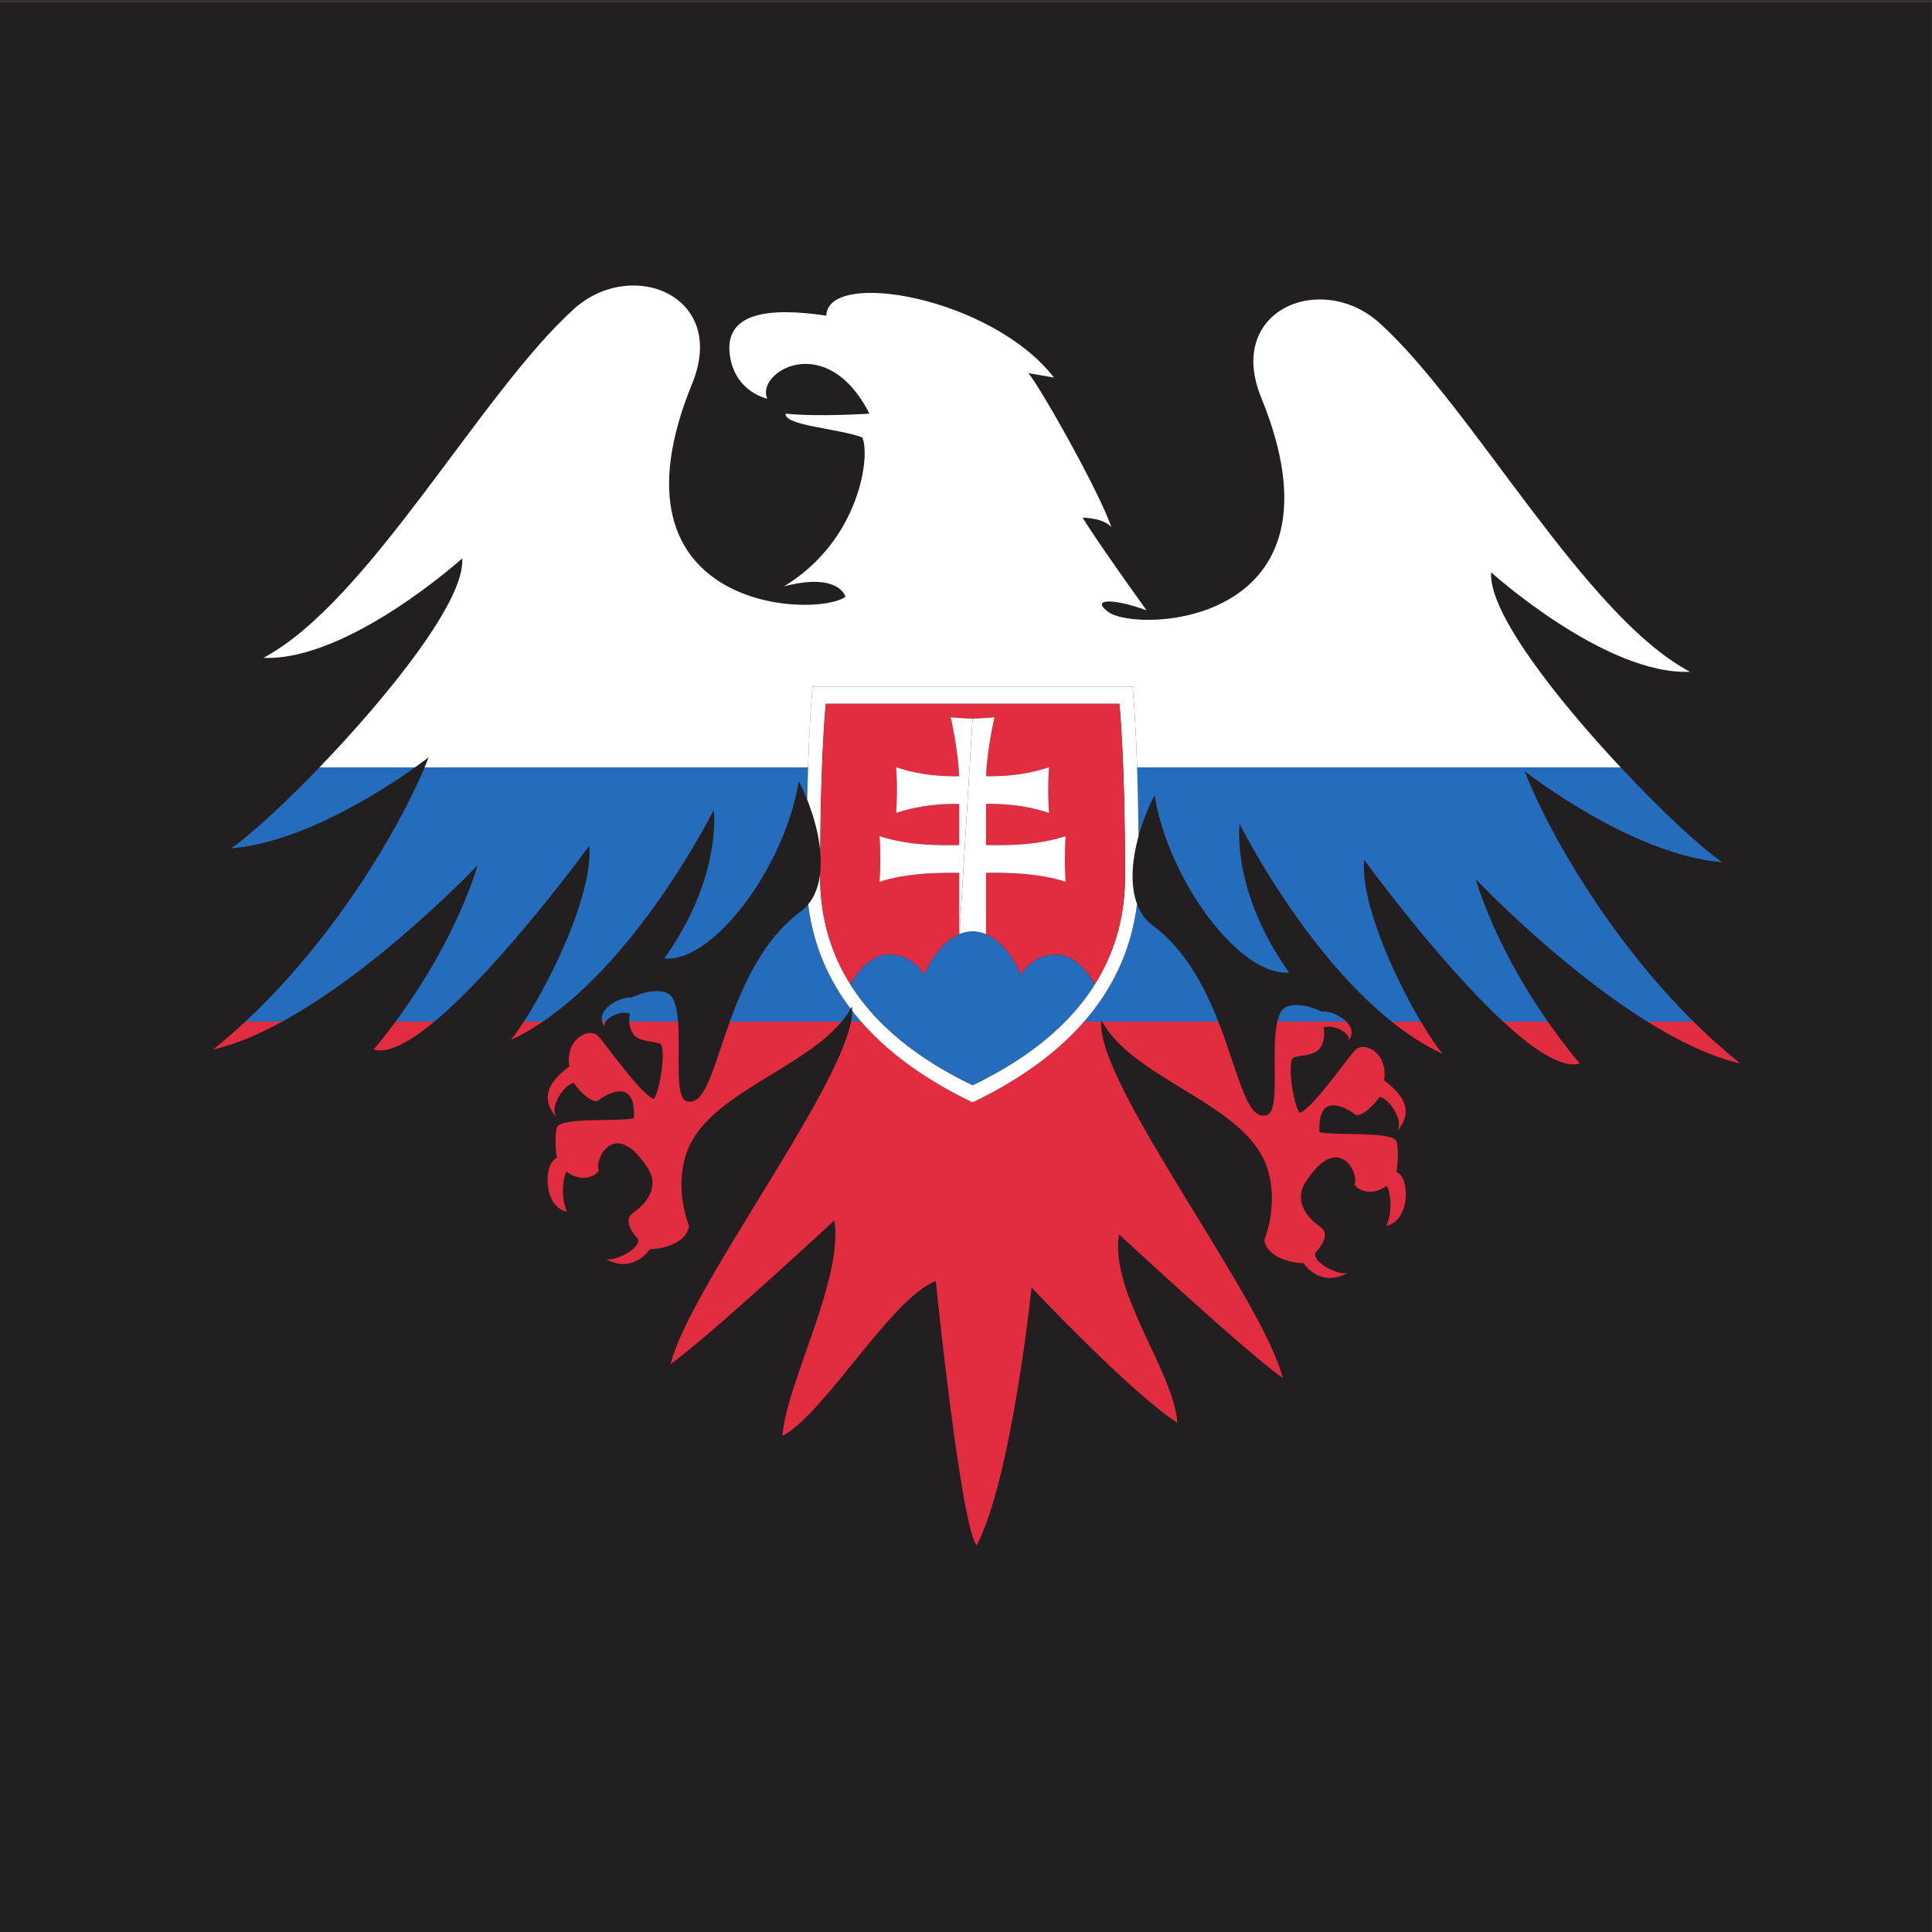
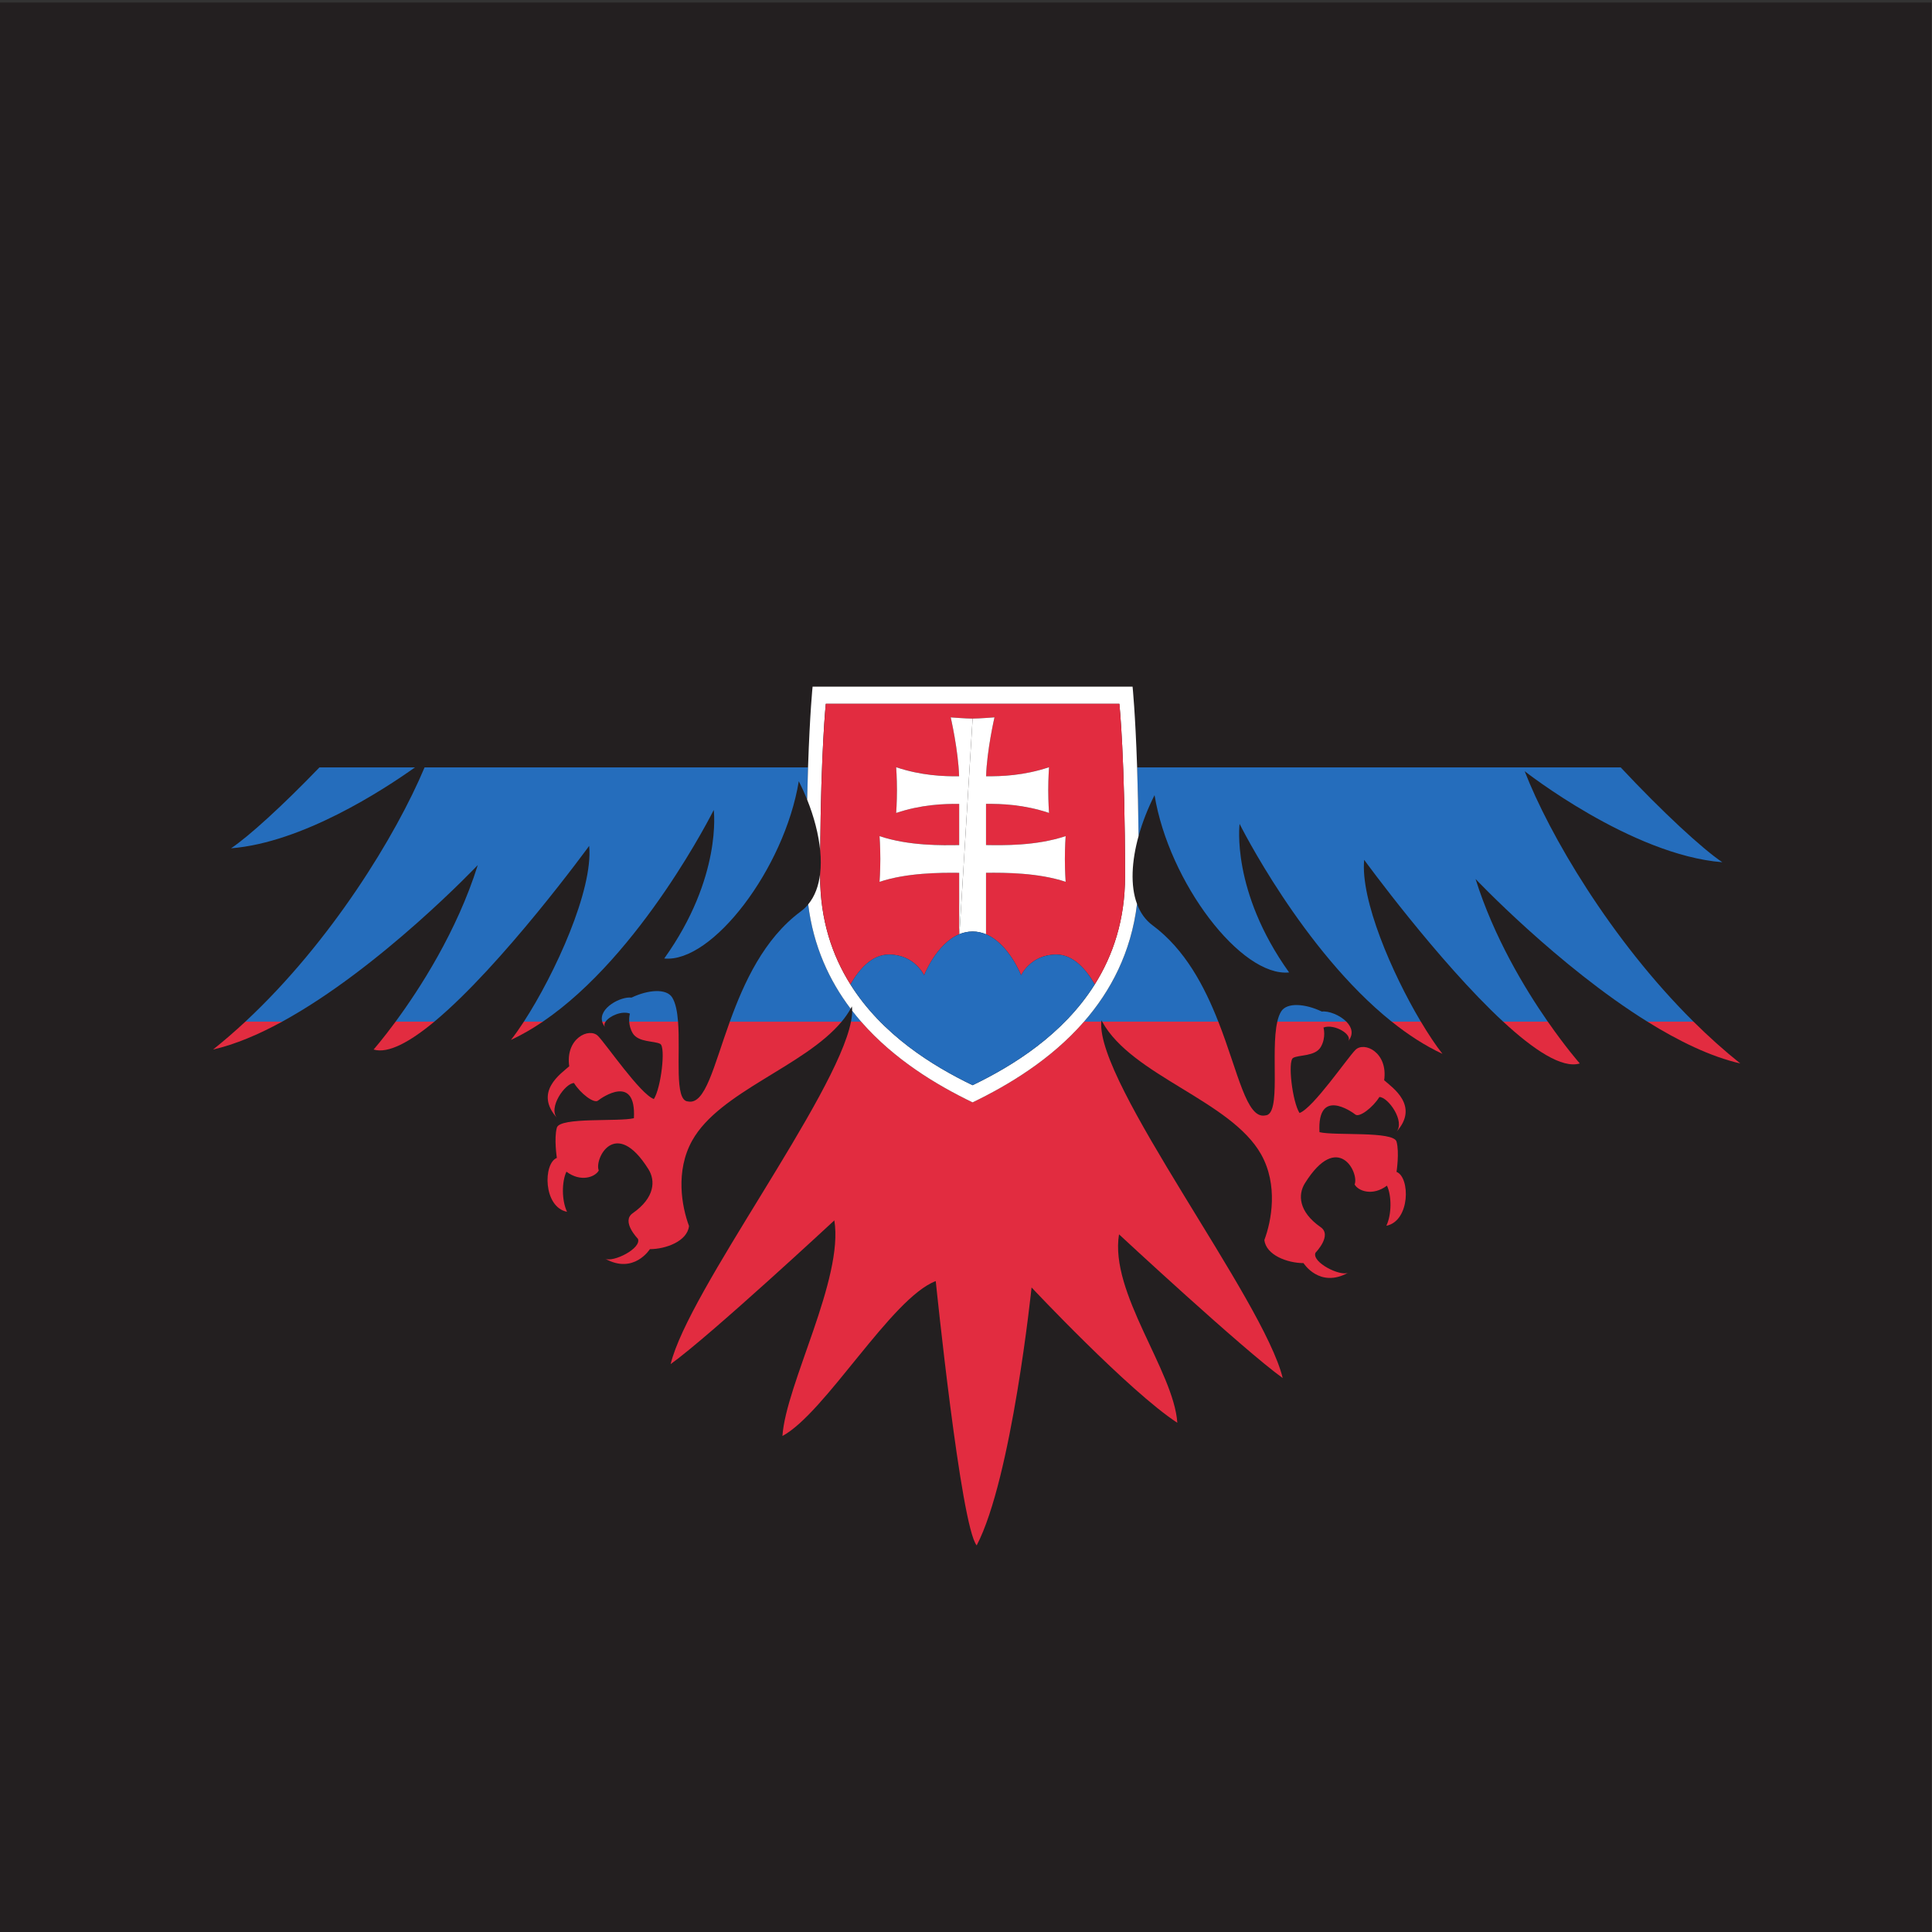
<svg xmlns="http://www.w3.org/2000/svg" version="1.1" viewBox="0 0 800 800" xml:space="preserve">
  <rect x="0" y="0" width="800" height="800" fill="#333333" stroke="none" />
  <defs>
    <clipPath id="a">
      <path d="m0 600h600v-600h-600z" />
    </clipPath>
  </defs>
  <g transform="matrix(1.333 0 0 -1.333 0 800)">
    <g clip-path="url(#a)">
      <path d="m600 0h-600v599.36h600z" fill="#231f20" />
      <path d="m448.08 272.78c-2.051 2.615-4.355 6.058-6.709 10.011h-9.053c5.011-4.01 10.288-7.459 15.762-10.011" fill="#e22c40" />
      <path d="m490.74 269.8s-4.279 4.85-9.933 12.989h-13.866c9.483-8.772 18.319-14.657 23.799-12.989" fill="#e22c40" />
      <path d="m336.74 282.79c-10.379-11.904-23.706-19.821-34.619-25.079-10.913 5.258-24.239 13.175-34.618 25.079h-3.155c-4.584-23.403-50.498-83.596-56.026-106.39 12.404 8.931 50.852 44.653 50.852 44.653 2.977-18.109-15.058-50.926-16.123-66.975 13.302 7.14 33.86 42.912 47.628 48.121 0 0 7.753-76.153 12.714-82.107 10.914 20.838 17.051 80.123 17.051 80.123s30.264-32.247 45.275-42.035c-1.069 16.046-21.085 40.429-18.109 58.538 0 0 38.449-35.72 50.85-44.649-5.908 24.381-58.033 91.554-56.351 110.72z" fill="#e22c40" />
      <path d="m540.6 269.8c-5.042 4.023-9.894 8.392-14.529 12.989h-14.33c9.682-6.026 19.63-10.874 28.859-12.989" fill="#e22c40" />
      <path d="m158.72 277.11c3.383 1.578 6.69 3.497 9.906 5.68h-5.889c-1.403-2.156-2.758-4.074-4.017-5.68" fill="#e22c40" />
      <path d="m116.05 274.13c4.517-1.375 11.314 2.381 18.873 8.655h-12.037c-4.048-5.497-6.836-8.655-6.836-8.655" fill="#e22c40" />
      <path d="m66.19 274.13c6.888 1.577 14.177 4.679 21.457 8.655h-11.438c-3.246-3.02-6.587-5.919-10.019-8.655" fill="#e22c40" />
      <path d="m213.72 258c-4.359 0.191-2.311 14.724-3.094 24.79h-15.167c0.063-1.045 0.329-2.301 1.054-3.542 1.736-2.975 6.851-2.385 8.589-3.379 1.733-0.994 0.249-13.642-1.984-17.117-4.219 1.49-14.885 17.117-17.367 19.599-2.722 2.723-10.169-0.744-8.929-9.427-2.482-2.232-11.163-7.94-3.721-16.125-2.976 3.224 2.481 10.916 5.21 10.916 1.985-3.224 6.199-6.447 7.44-5.457 1.242 0.992 11.907 8.432 11.162-5.459-4.771-1.176-23.005 0.404-23.934-2.944-0.931-3.349 0-9.395 0-9.395-4.28-1.676-4.28-15.255 3.163-16.743-1.675 3.534-1.675 9.3-0.188 12.465 4.465-3.35 8.929-1.676 10.047 0.369-1.489 3.536 5.152 16.83 15.441 0.373 2.171-3.473 2.049-8.805-4.897-13.643-3.672-2.553 1.611-7.937 1.611-7.937 1.24-2.976-7.689-7.438-10.169-6.2 8.928-4.964 13.89 2.975 13.89 2.975 4.96 0 11.659 2.477 12.155 7.194-2.232 5.954-4.314 17.05 0.99 26.542 8.511 15.228 34.816 22.977 46.418 36.935h-34.734c-5.081-14.061-7.637-25.924-12.986-24.79" fill="#e22c40" />
      <path d="m391.77 241.52c5.302-9.494 3.224-20.591 0.992-26.546 0.496-4.714 7.193-7.191 12.155-7.191 0 0 4.96-7.935 13.89-2.976-2.48-1.239-11.409 3.226-10.17 6.201 0 0 5.281 5.386 1.613 7.935-6.945 4.84-7.071 10.17-4.898 13.647 10.287 16.455 16.927 3.164 15.44-0.371 1.116-2.046 5.583-3.722 10.047-0.372 1.489-3.164 1.489-8.93-0.188-12.465 7.443 1.488 7.443 15.069 3.164 16.742 0 0 0.932 6.048 0 9.396-0.929 3.35-19.162 1.768-23.936 2.942-0.744 13.891 9.921 6.452 11.162 5.459 1.241-0.986 5.457 2.232 7.442 5.459 2.728 0 8.185-7.692 5.208-10.918 7.442 8.186-1.239 13.895-3.721 16.127 1.241 8.681-6.206 12.153-8.929 9.425-2.482-2.484-13.148-18.11-17.363-19.598-2.235 3.476-3.721 16.122-1.985 17.114 1.735 0.995 6.852 0.409 8.586 3.385 1.741 2.977 0.84 6.047 0.84 6.047 3.44 1.301 9.336-2.344 7.604-4.331 1.901 2.238 1.196 4.449-0.492 6.156h-21.452c-2.196-9.487 1.336-28.9-3.707-29.122-5.89-1.25-8.392 13.266-14.613 29.122h-36.081c9.21-16.833 40.044-24.535 49.392-41.267" fill="#e22c40" />
      <path d="m188.07 280.96c-0.465 0.531-0.383 1.181 0.052 1.823h-1.061c0.164-0.6 0.489-1.21 1.009-1.823" fill="#e22c40" />
      <path d="m336.74 282.79h5.369c0.013 0.138 0.028 0.275 0.045 0.407 0.071-0.136 0.144-0.272 0.218-0.407h36.081c-4.279 10.905-10.316 22.445-20.425 29.925-2.246 1.662-3.822 3.934-4.824 6.63-1.842-15.142-8.224-27.105-16.464-36.555" fill="#256dbc" />
      <path d="m208.82 290.28c-1.784 2.886-7.439 2.455-12.648-0.024-3.262 0.435-10.265-3.219-9.106-7.468h1.061c1.189 1.758 5.027 3.46 7.549 2.505 0 0-0.306-1.045-0.216-2.505h15.167c-0.241 3.108-0.753 5.789-1.807 7.492" fill="#256dbc" />
      <path d="m410.62 285.92c-5.211 2.482-10.865 2.913-12.651 0.024-0.519-0.837-0.906-1.912-1.194-3.157h21.452c-2.054 2.077-5.565 3.408-7.607 3.133" fill="#256dbc" />
      <path d="m71.771 336.64c22.166 1.75 47.303 18.13 57.134 25.131h-29.673c-11.408-11.854-22.001-21.491-27.461-25.131" fill="#256dbc" />
      <path d="m131.89 361.77c-8.799-20.978-28.974-54.14-55.685-78.985h11.438c30.471 16.645 60.774 48.644 60.774 48.644-6.497-20.694-18.129-38.584-25.537-48.644h12.037c21.086 17.501 48.102 54.598 48.102 54.598 1.299-13.644-10.637-39.767-20.29-54.598h5.889c30.736 20.86 53.099 65.76 53.099 65.76s2.727-20.836-15.38-46.138c14.883-1.488 37.333 27.905 41.798 55.069 0.948-1.867 1.821-3.788 2.602-5.736 0.077 3.638 0.17 6.979 0.272 10.03z" fill="#256dbc" />
      <path d="m267.51 282.79c-0.955 1.096-1.886 2.225-2.787 3.39 1e-3 -1.02-0.127-2.155-0.368-3.39z" fill="#256dbc" />
      <path d="m251.06 319.22c-0.672-0.81-1.436-1.541-2.3-2.181-11.461-8.481-17.689-22.18-22.053-34.256h34.734c1.067 1.282 2.008 2.616 2.801 4.014-6.613 8.736-11.577 19.403-13.182 32.423" fill="#256dbc" />
      <path d="m473.62 360.59s33.117-26.045 61.396-28.278c-6.113 4.073-18.655 15.66-31.574 29.461h-150.21c0.201-5.983 0.367-13.079 0.451-21.334 1.189 4.299 2.894 8.636 4.964 12.709 4.465-27.163 26.914-56.557 41.797-55.07-18.107 25.304-15.38 46.141-15.38 46.141s19.564-39.281 47.245-61.431h9.053c-9.033 15.171-18.781 37.87-17.599 50.269 0 0 23.043-31.644 43.175-50.269h13.866c-7.261 10.45-16.79 26.324-22.439 44.315 0 0 25.583-27.016 53.372-44.315h14.33c-25.804 25.588-44.876 58.246-52.447 77.802" fill="#256dbc" />
-       <path d="m252.42 386.85h99.401s0.842-8.008 1.411-25.078h150.21c-20.116 21.489-41.145 48.348-40.238 60.582 0 0 35.471-31.999 61.765-30.882-32.744 17.364-67.454 82.077-96.369 108.28-18.022 16.325-48 4.217-36.837-23.069 29.011-70.915-38.577-73.311-47.507-66.614-5.455 3.97 0.993 4.467 11.909 0.497 0 0-15.381 21.333-19.845 28.775 0 0 6.449 0 8.929-2.977-3.475 10.418-21.831 43.161-25.798 47.873l7.937-1.362c-19.347 24.967-70.322 33.858-70.695 19.223-18.356 2.729-31.503 0.743-30.015-11.906 1.309-11.133 10.483-13.621 11.656-13.888-3.71 8.187 18.349 21.641 31.74-4.647 0 0-15.614-1.06-26.033 0-0.371-3.776 16.247-4.536 23.813-7.395 2.607-5.572-0.745-31.991-24.308-46.254 17.117 4.466 19.099-3.226 19.099-3.226-8.93-6.698-76.637-4.683-47.627 66.232 11.164 27.286-18.815 39.396-36.835 23.069-28.917-26.196-63.625-90.911-96.37-108.28 26.293-1.116 61.767 30.883 61.767 30.883 0.968-13.073-23.106-42.838-44.352-64.913h29.673c2.712 1.93 4.26 3.148 4.26 3.148-0.393-1.015-0.818-2.066-1.271-3.148h119.12c0.569 17.07 1.411 25.078 1.411 25.078" fill="#fff" />
      <path d="m351.82 386.85h-99.401s-0.842-8.008-1.411-25.078c-0.102-3.051-0.195-6.392-0.272-10.03 2.125-5.3 3.575-10.794 4.053-15.895 0.226 31.327 1.733 45.672 1.733 45.672h91.194s1.763-16.76 1.763-53.612c0-13.477-3.729-24.517-9.412-33.56-9.856-15.681-25.589-25.353-37.948-31.307-12.359 5.954-28.092 15.626-37.947 31.307-5.683 9.043-9.411 20.083-9.411 33.56v0.852c-0.439-3.736-1.62-7.02-3.707-9.535 1.605-13.02 6.569-23.687 13.182-32.423 0.135 0.239 0.268 0.48 0.395 0.723 0.055-0.423 0.083-0.874 0.083-1.347 0.901-1.165 1.832-2.294 2.787-3.39 10.379-11.904 23.705-19.821 34.618-25.079 10.913 5.258 24.24 13.175 34.619 25.079 8.24 9.45 14.622 21.413 16.464 36.555-2.127 5.719-1.666 13.344 0.48 21.096-0.084 8.255-0.25 15.351-0.451 21.334-0.569 17.07-1.411 25.078-1.411 25.078" fill="#fff" />
      <path d="m264.18 294.35c2.538 4.463 6.533 9.287 11.95 9.287 8.006 0 10.928-6.454 10.928-6.454s3.777 9.773 10.902 12.754v19.082c-5.945 0.075-16.328 0.015-24.735-2.797 0 0 0.242 3.28 0.242 7.101s-0.242 7.101-0.242 7.101c9.165-3.067 19.459-2.86 24.735-2.775v12.783c-4.809 0.043-11.738-0.188-19.573-2.81 0 0 0.242 3.28 0.242 7.102 0 3.821-0.242 7.101-0.242 7.101 7.823-2.618 14.744-2.85 19.552-2.809-0.248 8.094-2.605 18.298-2.605 18.298s4.853-0.38 6.792-0.38c1.94 0 6.793 0.38 6.793 0.38s-2.358-10.204-2.604-18.298c4.806-0.041 11.728 0.191 19.55 2.809 0 0-0.241-3.28-0.241-7.101 0-3.822 0.241-7.102 0.241-7.102-7.835 2.622-14.763 2.853-19.573 2.81l1e-3 -12.783c5.275-0.085 15.569-0.292 24.735 2.775 0 0-0.242-3.28-0.242-7.101s0.242-7.101 0.242-7.101c-8.408 2.812-18.79 2.872-24.735 2.797v-19.082c7.127-2.98 10.904-12.754 10.904-12.754s2.922 6.454 10.928 6.454c5.416 0 9.412-4.825 11.95-9.287 5.683 9.043 9.412 20.083 9.412 33.56 0 36.852-1.763 53.612-1.763 53.612h-91.194s-1.507-14.345-1.733-45.672c0.231-2.478 0.233-4.863-0.028-7.088v-0.852c0-13.477 3.728-24.517 9.411-33.56" fill="#e22c40" />
      <path d="m302.12 376.93c-1.939 0-6.792 0.38-6.792 0.38s2.357-10.204 2.605-18.298c-4.808-0.041-11.729 0.191-19.552 2.809 0 0 0.242-3.28 0.242-7.101 0-3.822-0.242-7.102-0.242-7.102 7.835 2.622 14.764 2.853 19.573 2.81v-12.783c-5.276-0.085-15.57-0.292-24.735 2.775 0 0 0.242-3.28 0.242-7.101s-0.242-7.101-0.242-7.101c8.407 2.812 18.79 2.872 24.735 2.797v-19.082c0.026 0.01 0.052 0.021 0.078 0.032z" fill="#fff" />
      <path d="m298.04 309.97c1.26 0.515 2.623 0.821 4.089 0.821 1.495 0 2.884-0.317 4.166-0.853v19.082c5.945 0.075 16.327 0.015 24.735-2.797 0 0-0.242 3.28-0.242 7.101s0.242 7.101 0.242 7.101c-9.166-3.067-19.46-2.86-24.735-2.775l-1e-3 12.783c4.81 0.043 11.738-0.188 19.573-2.81 0 0-0.241 3.28-0.241 7.102 0 3.821 0.241 7.101 0.241 7.101-7.822-2.618-14.744-2.85-19.55-2.809 0.246 8.094 2.604 18.298 2.604 18.298s-4.853-0.38-6.793-0.38z" fill="#fff" />
      <path d="m328.12 303.64c-8.006 0-10.928-6.454-10.928-6.454s-3.777 9.774-10.904 12.754c-1.282 0.536-2.671 0.853-4.166 0.853-1.466 0-2.829-0.306-4.089-0.821-0.026-0.011-0.052-0.022-0.078-0.032-7.125-2.981-10.902-12.754-10.902-12.754s-2.922 6.454-10.928 6.454c-5.417 0-9.412-4.824-11.95-9.287 9.855-15.681 25.588-25.353 37.947-31.307 12.359 5.954 28.092 15.626 37.948 31.307-2.538 4.462-6.534 9.287-11.95 9.287" fill="#256dbc" />
    </g>
  </g>
</svg>